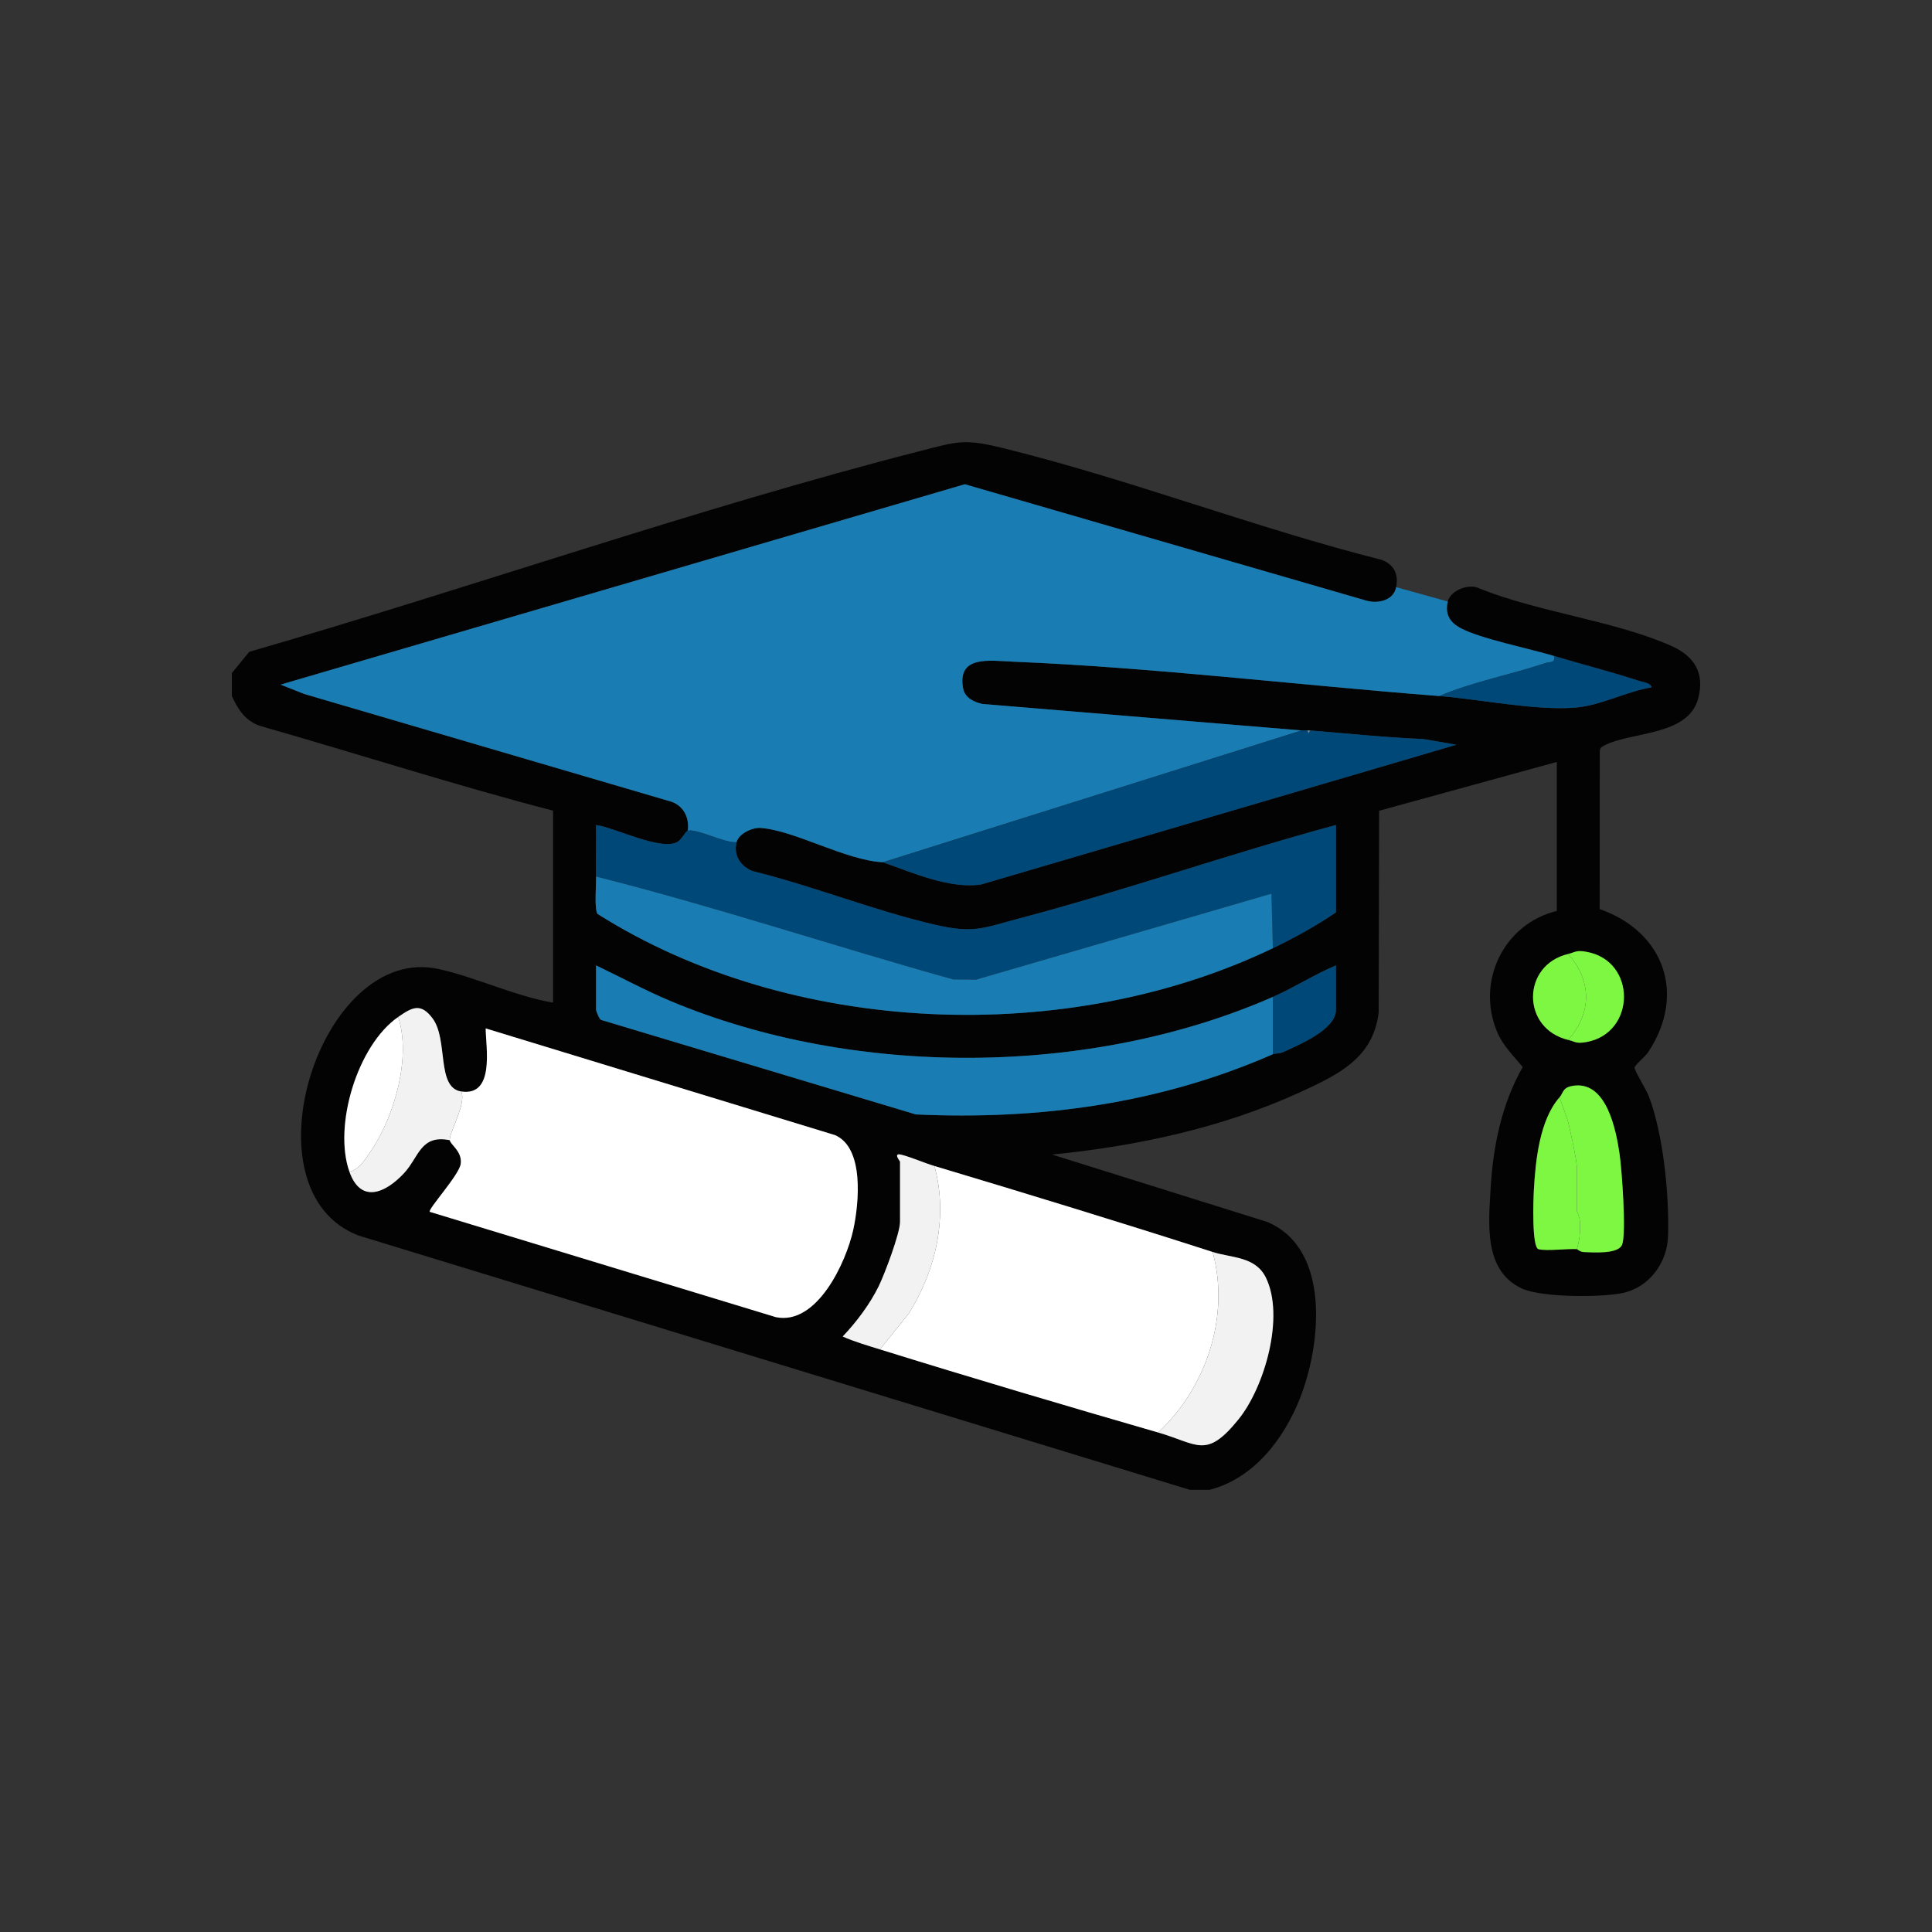
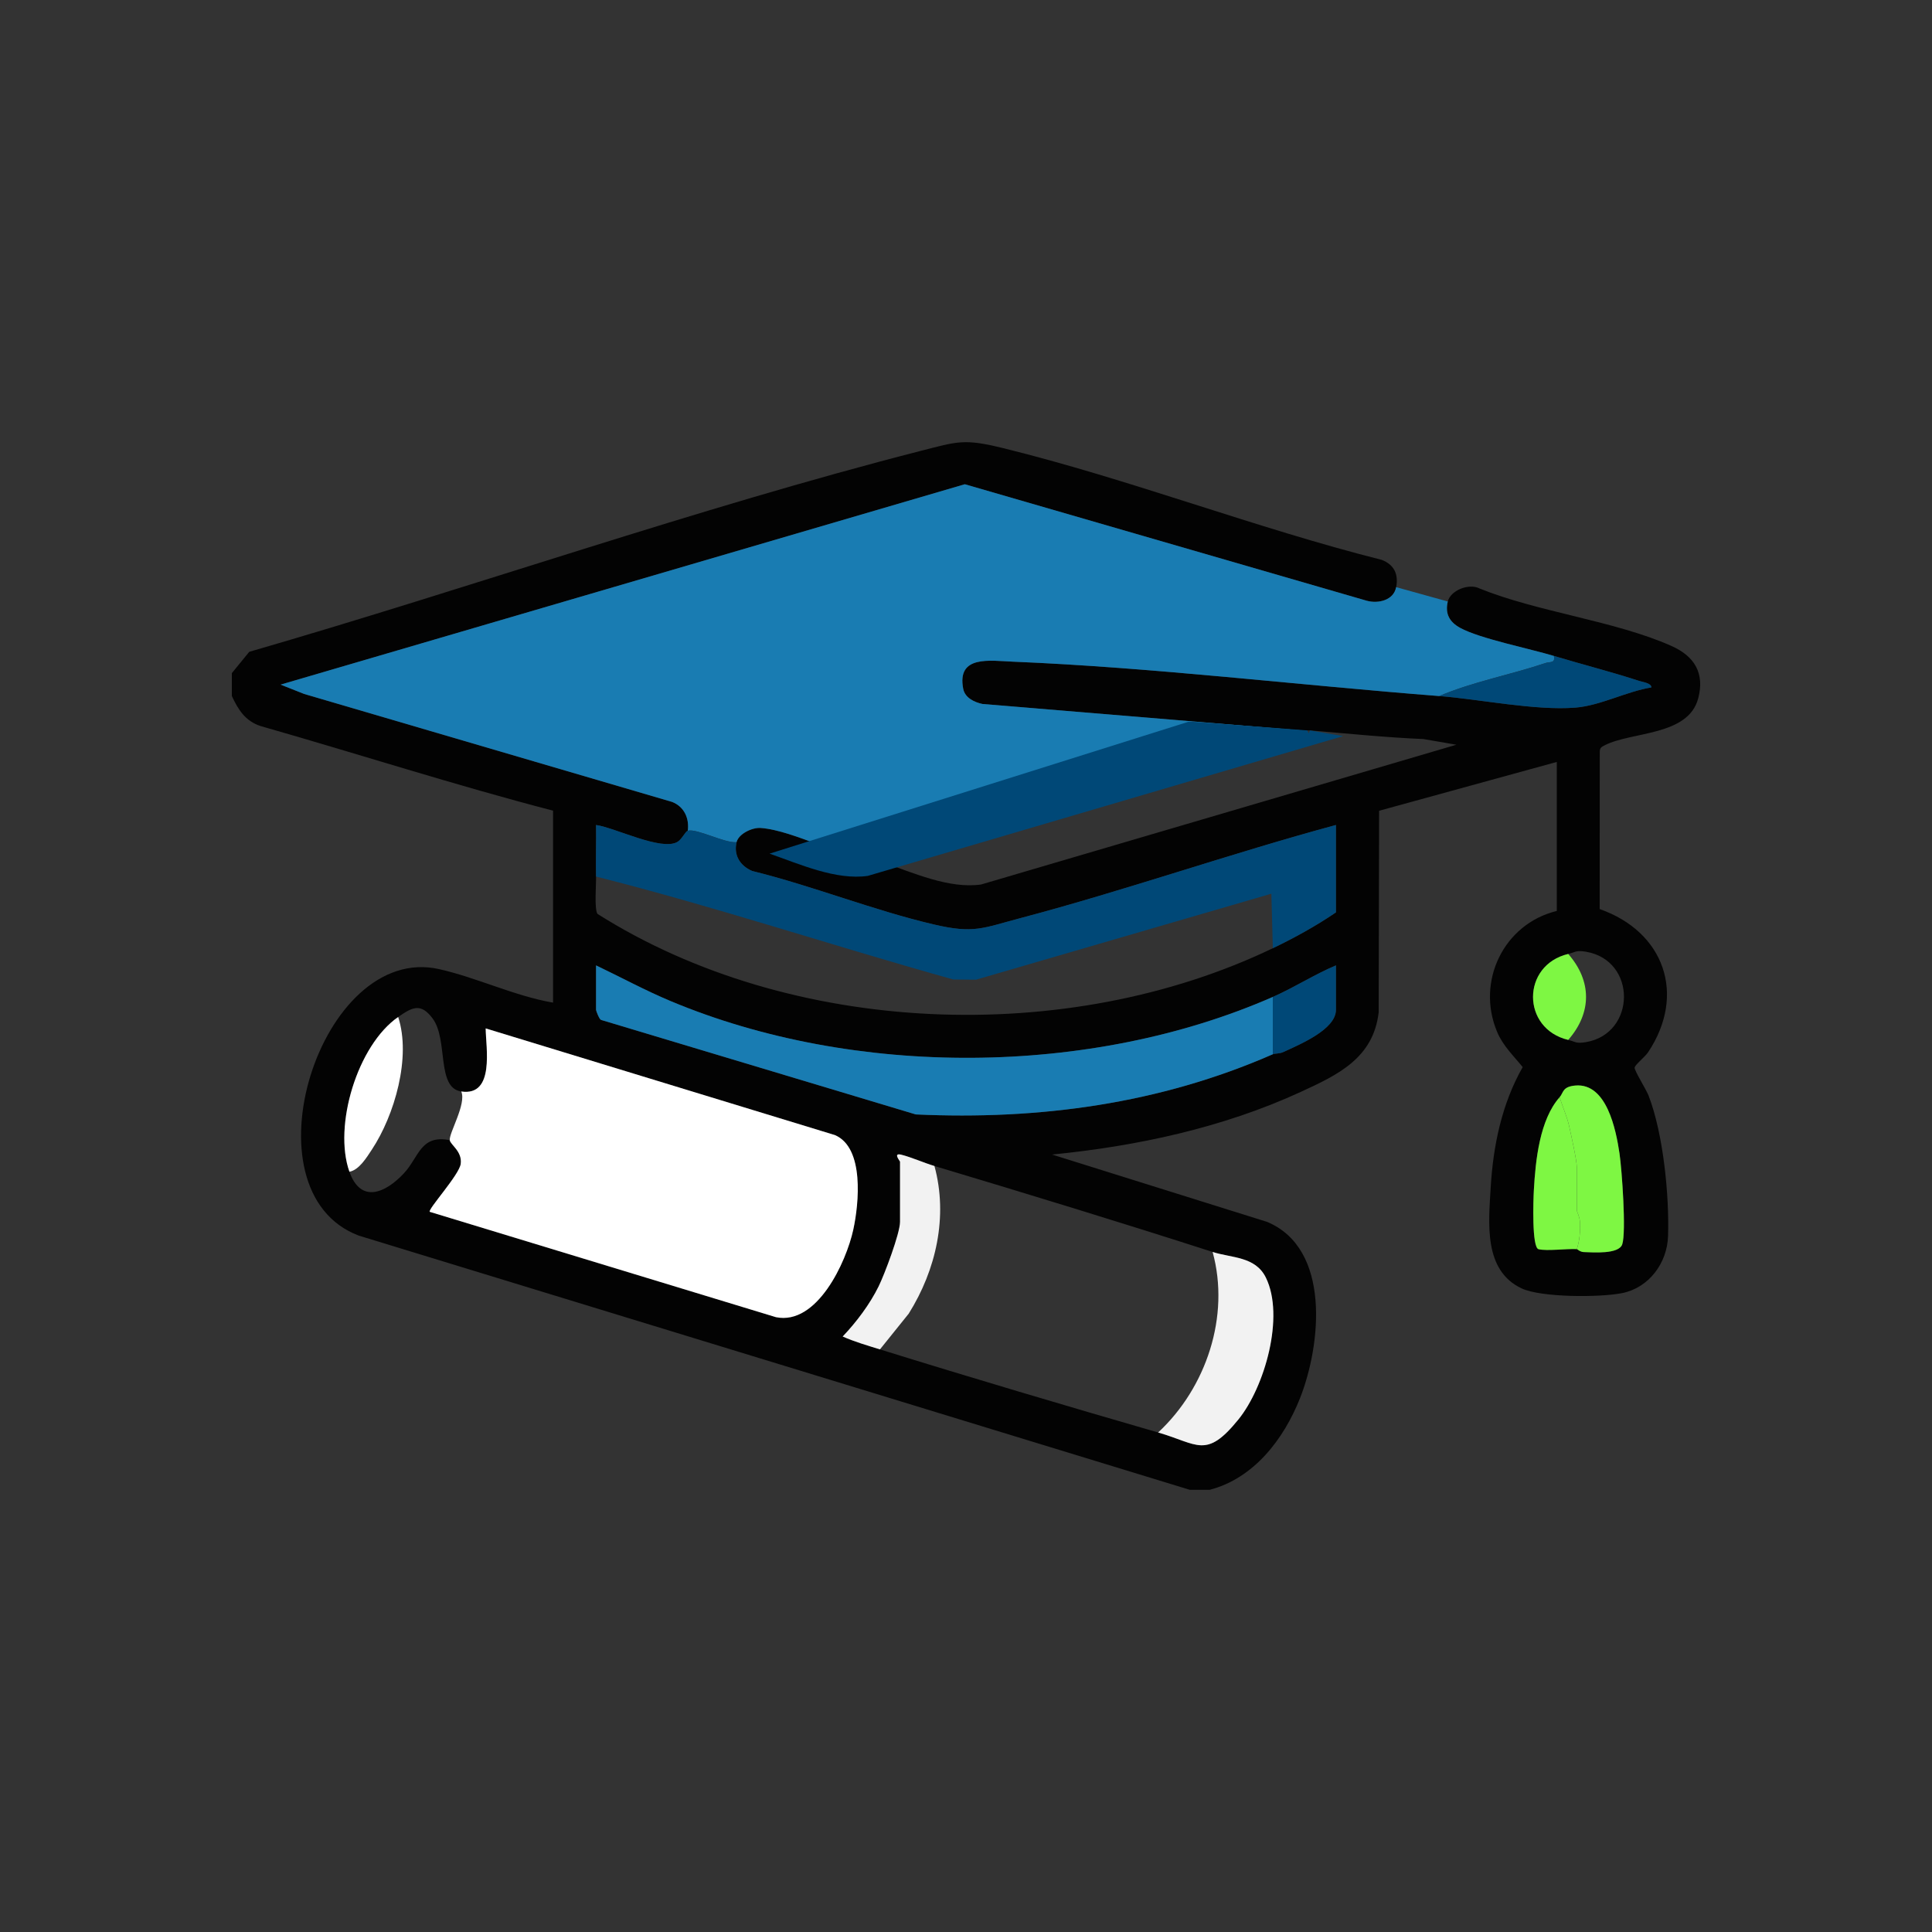
<svg xmlns="http://www.w3.org/2000/svg" id="Layer_1" data-name="Layer 1" viewBox="0 0 300 300">
  <rect x="0" y="0" width="300" height="300" fill="#333333" stroke="none" />
  <defs>
    <style>      .cls-1 {        fill: #004877;      }      .cls-2 {        fill: #030303;      }      .cls-3 {        fill: #197cb2;      }      .cls-4 {        fill: #678c96;      }      .cls-5 {        fill: #fff;      }      .cls-6 {        fill: #7ef743;      }      .cls-7 {        fill: #f2f2f2;      }    </style>
  </defs>
  <path class="cls-2" d="M216.795,91.173c-.385,2.054-2.781,2.594-4.558,2.112l-62.418-18.091-106.245,31.114,3.662,1.449,57.141,16.767c1.874.747,2.674,2.543,2.428,4.471-.378.096-.909,1.321-1.605,1.733-2.474,1.464-9.656-2.196-12.642-2.621.036,2.662-.059,5.346-.003,8.007.028,1.312-.288,4.973.216,5.791,30.058,19.019,72.949,20.668,104.877,5.333,3.391-1.629,6.683-3.443,9.797-5.562v-13.571c-16.412,4.437-32.551,10.112-48.985,14.46-5.917,1.566-7.213,2.446-13.454.987-9.373-2.191-18.808-5.989-28.204-8.305-1.863-.797-2.911-2.43-2.426-4.472.308-1.297,2.423-2.307,3.733-2.212,5.308.385,13.218,5.039,18.978,5.327,4.628,1.616,10.322,4.168,15.257,3.453l73.802-21.702-5.12-.882c-5.877-.246-11.735-.853-17.587-1.338-.147-.012-.298.012-.445,0-.293-.024-.597.024-.891,0l-49.547-4.109c-1.246-.27-2.712-.939-2.986-2.355-1.021-5.27,4.133-4.359,7.776-4.211,21.523.879,44.481,3.655,66.133,5.335,6.257.486,14.937,2.295,21.168,1.796,3.859-.309,7.924-2.513,11.781-3.136-.002-.67-1.34-.826-1.881-1.003-4.362-1.423-8.862-2.562-13.256-3.886-3.767-1.135-11.533-2.695-14.562-4.36-1.636-.9-2.374-2.177-1.914-4.094.414-1.725,3.278-2.87,4.922-2.022,9.106,3.686,21.008,5.013,29.804,8.927,3.579,1.592,5.19,4.223,4.155,8.143-1.551,5.872-10.341,5.128-14.526,7.286-.498.257-.756.382-.759,1.021l-.015,24.407c10.03,3.516,13.492,13.282,7.514,22.242-.477.716-1.994,1.904-2.084,2.366-.083.43,1.788,3.384,2.17,4.376,2.282,5.922,3.226,15.488,3.017,21.812-.138,4.17-2.953,7.988-7.1,8.833-3.4.693-12.575.706-15.623-.722-5.94-2.784-5.144-10.083-4.814-15.695.381-6.498,1.74-13.006,4.967-18.675-1.413-1.744-3.055-3.298-3.958-5.434-3.321-7.854,1.011-16.809,9.252-18.811v-23.138l-27.59,7.583-.067,31.304c-.831,7.111-6.322,9.695-12.121,12.361-12.075,5.553-25.397,8.416-38.594,9.716l33.392,10.456c9.954,4.167,8.373,19.102,5.117,27.354-2.504,6.346-7.154,12.458-14.02,14.246h-3.117l-129.043-39.475c-18.164-6.895-5.953-45.495,12.466-41.379,5.87,1.312,11.727,4.178,17.719,5.211v-29.812c-15.206-3.945-30.268-8.818-45.412-13.136-2.381-.782-3.478-2.538-4.463-4.662v-3.56l2.702-3.307c34.499-9.97,69.404-22.265,104.173-31.177,5.881-1.507,6.806-1.944,12.911-.444,19.574,4.81,39.162,12.399,58.784,17.35,1.912.757,2.602,2.217,2.225,4.229ZM243.513,148.128c-7.287,1.74-7.286,11.609,0,13.349,1.131.27,1.174.62,2.788.339,7.759-1.351,7.884-12.665-0-14.026-1.615-.279-1.655.068-2.788.339ZM197.646,154.802c-28.319,12.417-65.007,12.584-93.5.653-3.969-1.662-7.723-3.7-11.592-5.548v6.897c0,.164.497,1.453.763,1.562l48.886,14.682c19.218.88,37.895-1.655,55.443-9.347.325-.142,1.027-.06,1.638-.345,2.428-1.134,8.159-3.464,8.159-6.552v-6.897c-3.353,1.406-6.468,3.435-9.797,4.895ZM61.827,157.917c-6.328,4.389-10.095,16.887-7.57,24.028,1.772,5.011,5.614,3.301,8.472.234,2.336-2.507,2.555-6.047,7.114-5.128.099.712,1.961,1.735,1.695,3.682-.234,1.712-5.115,7.033-4.811,7.437l53.763,16.36c6.38,1.296,10.908-8.536,12.008-13.596.879-4.043,1.745-12.722-2.856-14.68l-54.227-16.564c.021,2.924,1.467,10.57-3.792,9.796-3.913-.576-1.983-8.043-4.452-11.348-1.842-2.465-3.171-1.729-5.344-.221ZM244.849,193.959c.066.003.5.443,1.077.463,1.468.05,5.446.366,5.974-1.203.641-1.903-.054-11.596-.426-14.112-.544-3.686-1.99-10.968-6.851-10.546-2.053.178-1.825,1.116-2.447,1.816-3.094,3.483-3.746,9.786-4.003,14.466-.077,1.404-.341,8.884.737,9.136,1.33.31,4.28-.095,5.938-.018ZM145.1,181.055c-1.636-.491-3.622-1.378-5.15-1.756-1.35-.334-.194.982-.194,1.088v9.344c0,1.778-2.41,8.166-3.327,10.024-1.377,2.79-3.436,5.527-5.577,7.776,1.84.816,3.862,1.402,5.787,2,14.334,4.455,28.774,8.732,43.195,12.904,6.198,1.793,7.436,4.177,12.459-2.012,4.079-5.025,7.236-16.003,4.268-22.043-1.626-3.309-5.329-3.031-8.266-3.977-14.34-4.62-28.763-9.019-43.195-13.349Z" />
  <path class="cls-3" d="M216.795,91.173l8.016,2.225c-.46,1.917.278,3.194,1.914,4.094,3.029,1.665,10.795,3.225,14.562,4.36.257,1.187-.6.865-1.318,1.107-5.442,1.833-11.193,2.878-16.494,5.123-21.652-1.68-44.609-4.456-66.133-5.335-3.642-.149-8.797-1.059-7.776,4.211.274,1.416,1.74,2.085,2.986,2.355l49.547,4.109-65.015,20.468c-5.759-.288-13.67-4.943-18.978-5.327-1.31-.095-3.425.916-3.733,2.212-1.857.17-6.122-2.148-7.57-1.78.246-1.928-.553-3.724-2.428-4.471l-57.141-16.767-3.662-1.449,106.245-31.114,62.418,18.091c1.777.482,4.173-.058,4.558-2.112Z" />
  <path class="cls-5" d="M71.624,169.486c5.259.774,3.812-6.872,3.792-9.796l54.227,16.564c4.601,1.958,3.735,10.637,2.856,14.68-1.1,5.06-5.628,14.892-12.008,13.596l-53.763-16.36c-.305-.405,4.577-5.726,4.811-7.437.266-1.946-1.597-2.97-1.695-3.682-.153-1.103,2.619-5.64,1.781-7.564Z" />
-   <path class="cls-5" d="M188.295,194.404c2.743,9.975-.993,21.094-8.461,28.033-14.421-4.172-28.861-8.449-43.195-12.904l4.465-5.55c4.254-6.785,6.134-15.088,3.996-22.928,14.432,4.33,28.855,8.729,43.195,13.349Z" />
  <path class="cls-1" d="M106.804,128.995c1.448-.368,5.713,1.95,7.57,1.78-.485,2.042.563,3.675,2.426,4.472,9.396,2.316,18.831,6.114,28.204,8.305,6.241,1.459,7.537.579,13.454-.987,16.434-4.348,32.573-10.023,48.985-14.46v13.571c-3.114,2.119-6.406,3.933-9.797,5.562l-.229-8.461-45.864,13.349-3.524-.032c-18.533-5.163-36.839-11.283-55.477-15.981-.056-2.661.039-5.345.003-8.007,2.986.424,10.168,4.085,12.642,2.621.696-.412,1.227-1.637,1.605-1.733Z" />
-   <path class="cls-3" d="M92.554,136.114c18.638,4.698,36.944,10.818,55.477,15.981l3.524.032,45.864-13.349.229,8.461c-31.928,15.335-74.819,13.687-104.877-5.333-.504-.818-.188-4.479-.216-5.791Z" />
  <path class="cls-3" d="M197.646,154.802v8.899c-17.548,7.691-36.225,10.227-55.443,9.347l-48.886-14.682c-.266-.109-.763-1.398-.763-1.562v-6.897c3.869,1.847,7.623,3.886,11.592,5.548,28.493,11.931,65.181,11.763,93.5-.653Z" />
-   <path class="cls-1" d="M202.99,113.421l.223.436.223-.436c5.852.485,11.71,1.091,17.587,1.338l5.12.882-73.802,21.702c-4.935.714-10.628-1.837-15.257-3.453l65.015-20.468c.293.024.597-.024.891,0Z" />
+   <path class="cls-1" d="M202.99,113.421l.223.436.223-.436l5.12.882-73.802,21.702c-4.935.714-10.628-1.837-15.257-3.453l65.015-20.468c.293.024.597-.024.891,0Z" />
  <path class="cls-7" d="M179.834,222.437c7.468-6.939,11.204-18.057,8.461-28.033,2.937.946,6.64.668,8.266,3.977,2.968,6.04-.189,17.018-4.268,22.043-5.023,6.189-6.261,3.805-12.459,2.012Z" />
-   <path class="cls-7" d="M71.624,169.486c.838,1.924-1.934,6.462-1.781,7.564-4.558-.919-4.778,2.622-7.114,5.128-2.858,3.068-6.701,4.777-8.472-.234,1.496-.257,2.678-2.213,3.478-3.422,3.541-5.357,6.138-14.364,4.093-20.606,2.174-1.508,3.503-2.244,5.344.221,2.469,3.305.539,10.772,4.452,11.348Z" />
  <path class="cls-7" d="M145.1,181.055c2.139,7.84.259,16.143-3.996,22.928l-4.465,5.55c-1.925-.598-3.947-1.184-5.787-2,2.141-2.249,4.2-4.986,5.577-7.776.917-1.858,3.327-8.246,3.327-10.024v-9.344c0-.107-1.156-1.422.194-1.088,1.528.378,3.514,1.265,5.15,1.756Z" />
  <path class="cls-6" d="M244.849,193.959c.46-1.375.543-2.816.478-4.261-.035-.759-.478-1.564-.478-1.746v-6.674c0-1.081-.882-5.036-1.185-6.381-.354-1.576-1.021-2.995-1.487-4.521.622-.7.394-1.638,2.447-1.816,4.861-.422,6.307,6.86,6.851,10.546.372,2.516,1.067,12.209.426,14.112-.529,1.569-4.506,1.253-5.974,1.203-.578-.02-1.011-.459-1.077-.463Z" />
  <path class="cls-1" d="M241.287,101.852c4.393,1.324,8.894,2.463,13.256,3.886.542.177,1.88.333,1.881,1.003-3.858.623-7.922,2.827-11.781,3.136-6.232.499-14.911-1.31-21.168-1.796,5.301-2.245,11.052-3.289,16.494-5.123.719-.242,1.576.08,1.318-1.107Z" />
  <path class="cls-6" d="M244.849,193.959c-1.658-.076-4.608.329-5.938.018-1.079-.252-.814-7.732-.737-9.136.257-4.679.909-10.982,4.003-14.466.466,1.526,1.133,2.945,1.487,4.521.302,1.345,1.185,5.3,1.185,6.381v6.674c0,.183.443.988.478,1.746.066,1.445-.018,2.885-.478,4.261Z" />
  <path class="cls-5" d="M54.257,181.945c-2.525-7.141,1.242-19.639,7.57-24.028,2.046,6.242-.551,15.249-4.093,20.606-.799,1.209-1.982,3.165-3.478,3.422Z" />
  <path class="cls-1" d="M197.646,154.802c3.328-1.459,6.444-3.489,9.797-4.895v6.897c0,3.088-5.731,5.417-8.159,6.552-.611.285-1.313.202-1.638.345v-8.899Z" />
  <path class="cls-6" d="M243.513,148.128c3.685,4.197,3.688,9.15,0,13.349-7.286-1.74-7.287-11.609,0-13.349Z" />
-   <path class="cls-6" d="M243.513,148.128c1.133-.27,1.173-.617,2.788-.339,7.884,1.361,7.759,12.675 0,14.026-1.615.281-1.657-.069-2.788-.339,3.688-4.199,3.685-9.152,0-13.349Z" />
-   <path class="cls-4" d="M202.99,113.421c.147.012.298-.012.445,0l-.223.436-.223-.436Z" />
</svg>